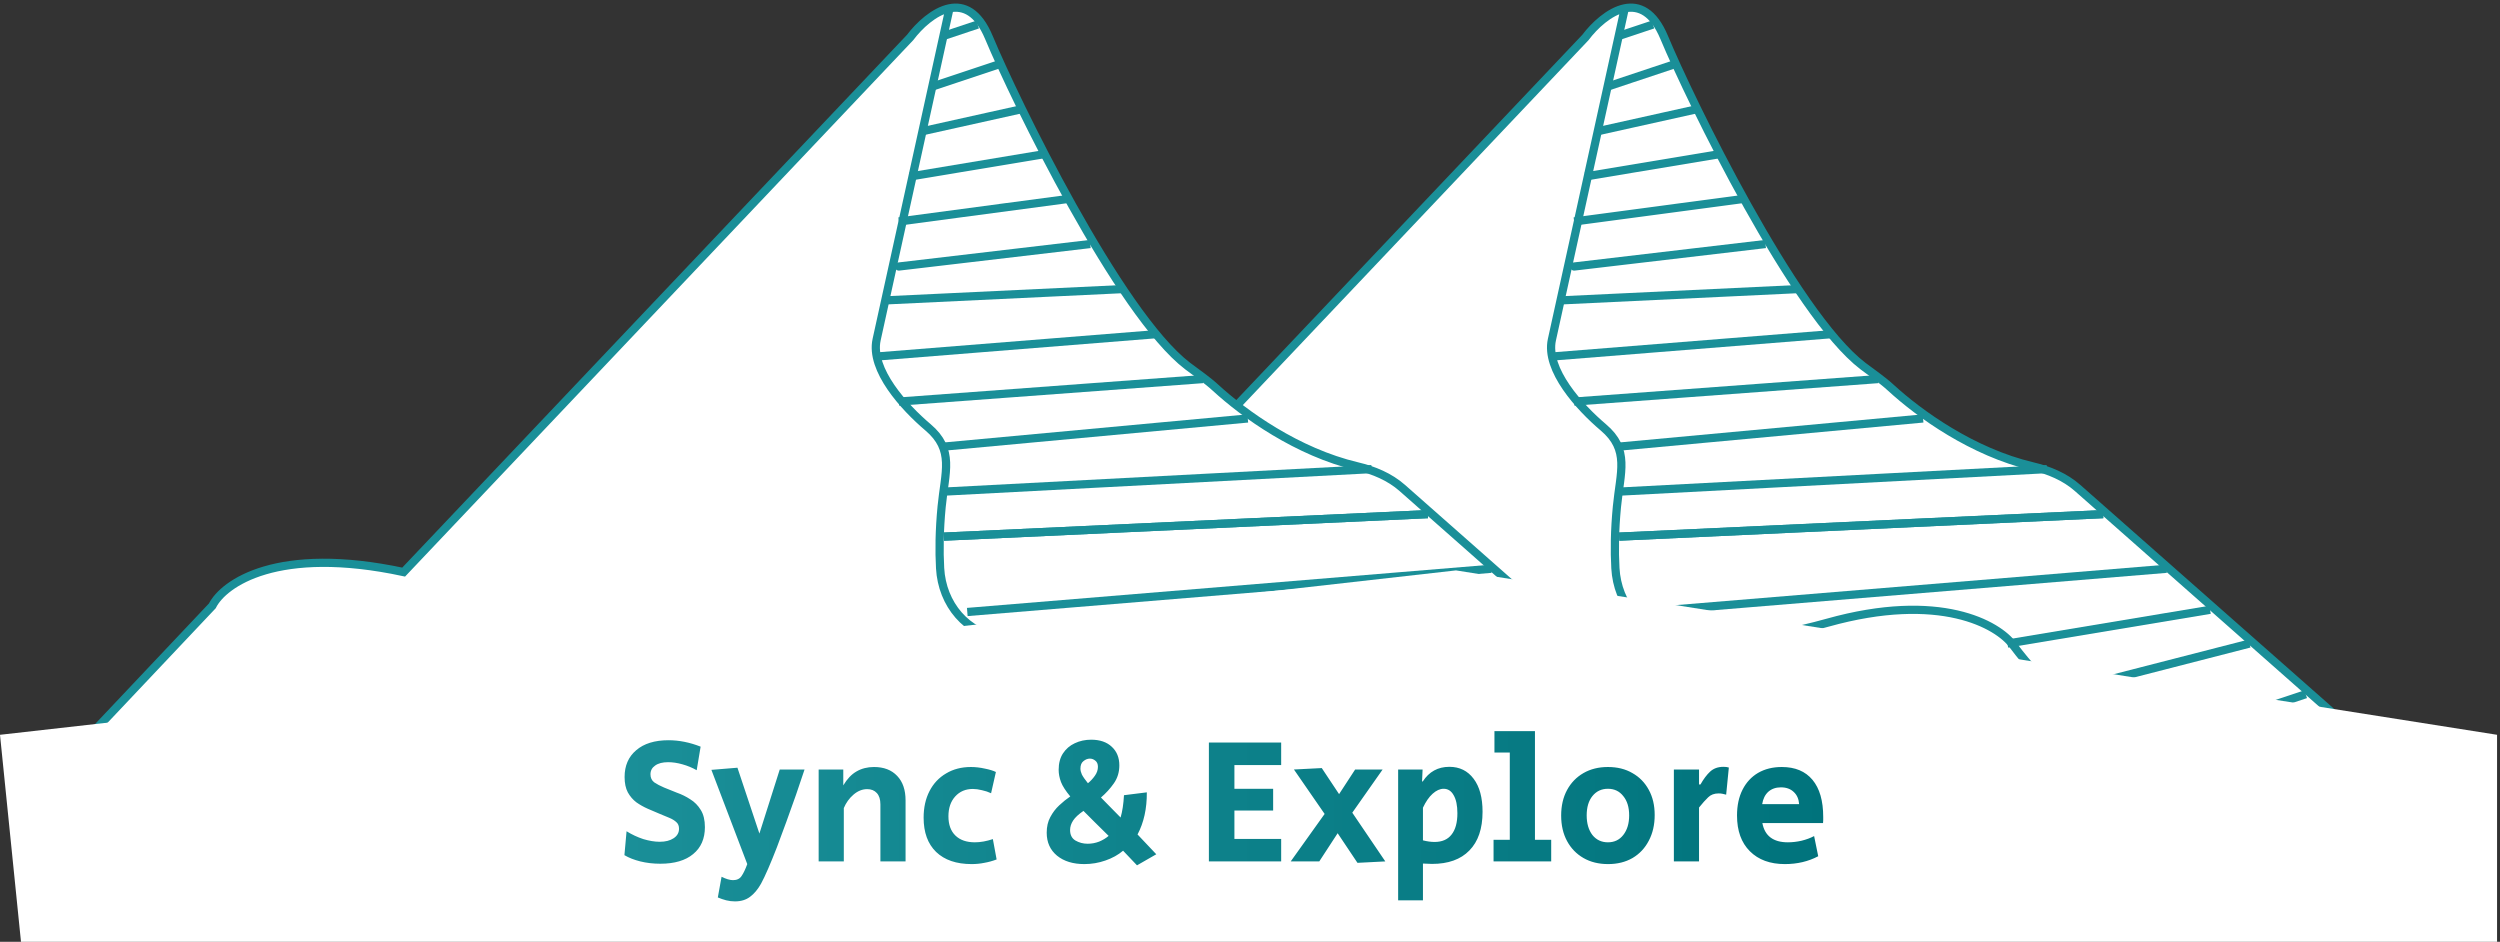
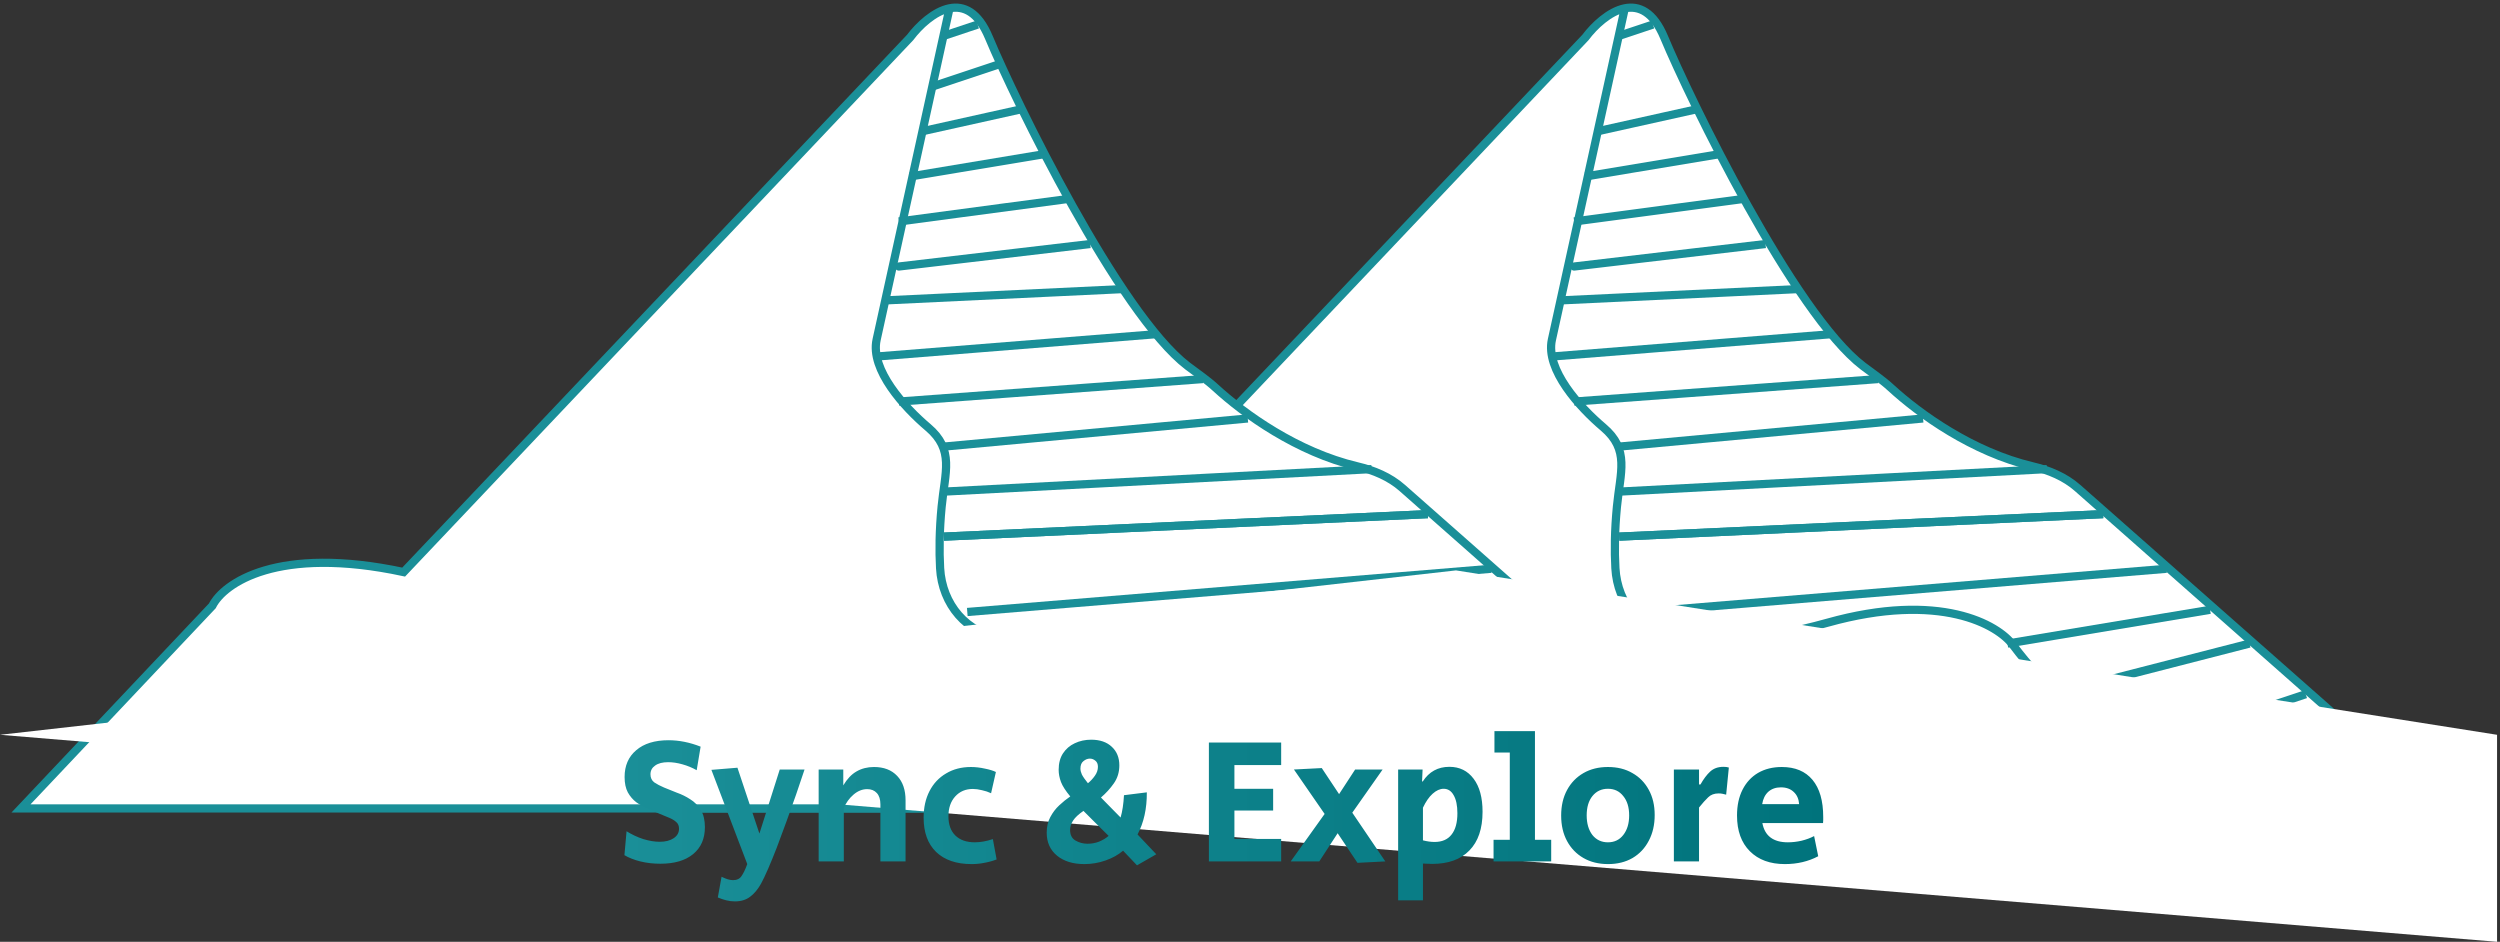
<svg xmlns="http://www.w3.org/2000/svg" width="653" height="246" viewBox="0 0 653 246" fill="none">
  <rect x="0" y="0" width="653" height="246" fill="#333333" stroke="none" />
  <path d="M181.869 211.165L231.845 158.249C234.785 152.37 248.895 142.374 281.821 149.43L414.11 9.791C416.419 6.712 420.342 2.987 424.399 2.166C428.088 1.418 431.888 3.071 434.688 9.791C441.516 26.179 468.646 81.901 486.605 95.615C489.029 97.466 491.59 99.164 493.836 101.228C501.362 108.145 515.197 118.092 530.905 121.806C535.198 122.822 539.355 124.538 542.663 127.457L637.531 211.165C629.733 212.279 618.565 212.638 605.95 211.165H181.869Z" fill="white" />
  <path d="M637.531 211.165L542.663 127.457C539.355 124.538 535.198 122.822 530.905 121.806C515.197 118.092 501.362 108.145 493.836 101.228C491.59 99.164 489.029 97.466 486.605 95.615C468.646 81.901 441.516 26.179 434.688 9.791C431.888 3.071 428.088 1.418 424.399 2.166M637.531 211.165C613.523 214.595 557.57 210.871 525.821 168.538C521.901 163.149 506.712 154.428 477.315 162.659C460.516 167.362 447.397 167.81 438.233 166.691C428.865 165.546 422.462 157.835 421.942 148.412C421.693 143.917 421.746 138.535 422.341 132.351C423.216 123.257 425.737 117.504 418.764 111.601V111.601C412.617 106.397 403.63 96.58 405.36 88.714L424.399 2.166M637.531 211.165H181.869L231.845 158.249C234.785 152.37 248.895 142.374 281.821 149.43L414.11 9.791C416.419 6.712 420.342 2.987 424.399 2.166" stroke="#1A8F98" stroke-width="2.145" />
  <path d="M422.929 9.349L431.748 6.41" stroke="#1A8F98" stroke-width="2.145" />
-   <path d="M419.99 22.578L437.628 16.698" stroke="#1A8F98" stroke-width="2.145" />
  <path d="M417.05 34.337L443.508 28.458" stroke="#1A8F98" stroke-width="2.145" />
  <path d="M414.109 46.096L449.386 40.217" stroke="#1A8F98" stroke-width="2.145" />
  <path d="M411.17 57.856L455.266 51.976" stroke="#1A8F98" stroke-width="2.145" />
  <path d="M411.044 68.549C410.456 68.619 410.036 69.151 410.105 69.74C410.174 70.328 410.707 70.749 411.295 70.679L411.044 68.549ZM411.17 69.614L411.295 70.679L461.271 64.8L461.146 63.735L461.02 62.67L411.044 68.549L411.17 69.614Z" fill="#1A8F98" />
  <path d="M408.23 78.433L469.965 75.494" stroke="#1A8F98" stroke-width="2.145" />
  <path d="M405.29 93.132L478.784 87.253" stroke="#1A8F98" stroke-width="2.145" />
  <path d="M411.17 104.891L490.543 99.012" stroke="#1A8F98" stroke-width="2.145" />
  <path d="M422.929 128.41L534.64 122.53" stroke="#1A8F98" stroke-width="2.145" />
  <path d="M422.929 140.169L549.339 134.289" stroke="#1A8F98" stroke-width="2.145" />
  <path d="M422.929 140.169L549.339 134.289" stroke="#1A8F98" stroke-width="2.145" />
  <path d="M429.041 159.852L565.889 148.561" stroke="#1A8F98" stroke-width="2.145" />
  <path d="M422.929 116.651L502.303 109.301" stroke="#1A8F98" stroke-width="2.145" />
  <path d="M524.351 168.096L577.266 159.277" stroke="#1A8F98" stroke-width="2.145" />
  <path d="M536.109 181.325L587.555 168.096" stroke="#1A8F98" stroke-width="2.145" />
  <path d="M558.157 196.024L602.254 181.325" stroke="#1A8F98" stroke-width="2.145" />
  <path d="M578.736 204.843L616.953 193.084" stroke="#1A8F98" stroke-width="2.145" />
  <path d="M596.375 210.723L628.712 201.904" stroke="#1A8F98" stroke-width="2.145" />
  <path d="M5.483 211.165L55.459 158.249C58.399 152.37 72.51 142.374 105.435 149.43L237.724 9.791C240.034 6.712 243.956 2.987 248.013 2.166C251.702 1.418 255.502 3.071 258.302 9.791C265.131 26.179 292.26 81.901 310.219 95.615C312.644 97.466 315.204 99.164 317.45 101.228C324.976 108.145 338.811 118.092 354.519 121.806C358.813 122.822 362.969 124.538 366.277 127.457L461.146 211.165C453.347 212.279 442.179 212.638 429.564 211.165H5.483Z" fill="white" />
  <path d="M461.146 211.165L366.277 127.457C362.969 124.538 358.813 122.822 354.519 121.806C338.811 118.092 324.976 108.145 317.45 101.228C315.204 99.164 312.644 97.466 310.219 95.615C292.26 81.901 265.131 26.179 258.302 9.791C255.502 3.071 251.702 1.418 248.013 2.166M461.146 211.165C437.138 214.595 381.184 210.871 349.435 168.538C345.515 163.149 330.326 154.428 300.929 162.659C284.13 167.362 271.012 167.81 261.847 166.691C252.479 165.546 246.076 157.835 245.556 148.412C245.308 143.917 245.361 138.535 245.955 132.351C246.83 123.257 249.351 117.504 242.378 111.601V111.601C236.231 106.397 227.244 96.58 228.974 88.714L248.013 2.166M461.146 211.165H5.483L55.459 158.249C58.399 152.37 72.51 142.374 105.435 149.43L237.724 9.791C240.034 6.712 243.956 2.987 248.013 2.166" stroke="#1A8F98" stroke-width="2.145" />
  <path d="M246.543 9.349L255.363 6.41" stroke="#1A8F98" stroke-width="2.145" />
  <path d="M243.604 22.578L261.243 16.698" stroke="#1A8F98" stroke-width="2.145" />
  <path d="M240.664 34.337L267.122 28.458" stroke="#1A8F98" stroke-width="2.145" />
  <path d="M237.725 46.096L273.002 40.217" stroke="#1A8F98" stroke-width="2.145" />
  <path d="M234.785 57.856L278.881 51.976" stroke="#1A8F98" stroke-width="2.145" />
  <path d="M234.659 68.549C234.071 68.619 233.651 69.151 233.72 69.74C233.789 70.328 234.322 70.749 234.91 70.679L234.659 68.549ZM234.785 69.614L234.91 70.679L284.886 64.8L284.761 63.735L284.635 62.67L234.659 68.549L234.785 69.614Z" fill="#1A8F98" />
  <path d="M231.844 78.433L293.579 75.494" stroke="#1A8F98" stroke-width="2.145" />
  <path d="M228.905 93.132L302.399 87.253" stroke="#1A8F98" stroke-width="2.145" />
  <path d="M234.785 104.891L314.158 99.012" stroke="#1A8F98" stroke-width="2.145" />
  <path d="M246.543 128.41L358.254 122.53" stroke="#1A8F98" stroke-width="2.145" />
  <path d="M246.543 140.169L372.953 134.289" stroke="#1A8F98" stroke-width="2.145" />
  <path d="M246.543 140.169L372.953 134.289" stroke="#1A8F98" stroke-width="2.145" />
  <path d="M252.655 159.852L389.503 148.561" stroke="#1A8F98" stroke-width="2.145" />
  <path d="M246.543 116.651L325.917 109.301" stroke="#1A8F98" stroke-width="2.145" />
  <path d="M347.965 168.096L400.881 159.277" stroke="#1A8F98" stroke-width="2.145" />
  <path d="M359.724 181.325L411.17 168.096" stroke="#1A8F98" stroke-width="2.145" />
  <path d="M381.772 196.024L425.869 181.325" stroke="#1A8F98" stroke-width="2.145" />
  <path d="M402.351 204.843L440.567 193.084" stroke="#1A8F98" stroke-width="2.145" />
  <path d="M419.99 210.723L452.327 201.904" stroke="#1A8F98" stroke-width="2.145" />
-   <path d="M0 191.928L380.302 148.988L652.23 191.928V246H5.483L0 191.928Z" fill="white" />
+   <path d="M0 191.928L380.302 148.988L652.23 191.928V246L0 191.928Z" fill="white" />
  <path d="M172.467 225.606C170.634 225.606 168.894 225.404 167.246 225C165.63 224.596 164.248 224.052 163.098 223.368L163.657 217.122C165.056 217.992 166.516 218.676 168.039 219.173C169.593 219.639 171.022 219.872 172.327 219.872C173.819 219.872 175.031 219.562 175.963 218.94C176.896 218.318 177.362 217.495 177.362 216.469C177.362 215.724 177.129 215.149 176.663 214.745C176.197 214.31 175.591 213.937 174.845 213.626C174.099 213.315 173.275 212.973 172.374 212.6C171.349 212.165 170.292 211.715 169.204 211.249C168.148 210.782 167.153 210.223 166.221 209.57C165.32 208.887 164.574 208.017 163.983 206.96C163.424 205.903 163.144 204.567 163.144 202.951C163.144 199.999 164.154 197.668 166.174 195.959C168.194 194.218 171.007 193.348 174.612 193.348C177.377 193.348 180.174 193.908 183.002 195.026L181.977 201.18C180.827 200.527 179.584 200.014 178.248 199.641C176.942 199.268 175.699 199.082 174.518 199.082C173.058 199.082 171.923 199.377 171.115 199.968C170.307 200.527 169.903 201.288 169.903 202.252C169.903 203.153 170.23 203.852 170.882 204.349C171.566 204.816 172.421 205.266 173.446 205.701C174.472 206.136 175.591 206.587 176.803 207.053C178.046 207.488 179.211 208.063 180.299 208.778C181.417 209.462 182.334 210.394 183.049 211.575C183.764 212.725 184.121 214.216 184.121 216.05C184.121 219.064 183.096 221.411 181.045 223.089C179.025 224.767 176.165 225.606 172.467 225.606ZM191.97 235.442C191.193 235.442 190.431 235.349 189.685 235.162C188.971 234.976 188.24 234.727 187.495 234.416L188.473 229.009C189.654 229.599 190.649 229.895 191.457 229.895C192.482 229.895 193.228 229.537 193.694 228.822C194.192 228.108 194.689 227.067 195.186 225.699L185.816 201.086L192.622 200.527L198.356 217.728L203.67 200.993H210.149C209.466 203.075 208.72 205.282 207.912 207.613C207.104 209.943 206.265 212.29 205.395 214.651C204.556 216.982 203.732 219.204 202.924 221.317C202.116 223.4 201.355 225.264 200.64 226.911C199.925 228.558 199.304 229.864 198.775 230.827C197.936 232.319 196.988 233.453 195.932 234.23C194.875 235.038 193.555 235.442 191.97 235.442ZM213.832 225V200.993H220.265V205.142C221.259 203.464 222.409 202.252 223.714 201.506C225.05 200.729 226.573 200.341 228.282 200.341C230.862 200.341 232.882 201.117 234.342 202.671C235.803 204.194 236.533 206.323 236.533 209.058V225H229.961V210.083C229.961 208.809 229.65 207.83 229.028 207.146C228.407 206.463 227.568 206.121 226.511 206.121C225.237 206.121 224.04 206.603 222.922 207.566C221.834 208.498 220.995 209.664 220.404 211.062V225H213.832ZM253.79 225.699C249.812 225.699 246.72 224.643 244.513 222.529C242.338 220.416 241.25 217.433 241.25 213.579C241.25 210.938 241.763 208.623 242.788 206.634C243.814 204.645 245.259 203.106 247.124 202.019C248.988 200.9 251.148 200.341 253.603 200.341C254.784 200.341 255.996 200.48 257.239 200.76C258.482 201.009 259.446 201.304 260.129 201.646L258.871 207.193C258.156 206.851 257.363 206.587 256.493 206.401C255.623 206.183 254.831 206.074 254.116 206.074C252.22 206.074 250.682 206.727 249.501 208.032C248.32 209.337 247.73 211.062 247.73 213.206C247.73 215.382 248.336 217.06 249.548 218.241C250.76 219.422 252.453 220.012 254.629 220.012C256.089 220.012 257.659 219.732 259.337 219.173L260.316 224.487C259.259 224.891 258.187 225.186 257.099 225.373C256.043 225.59 254.94 225.699 253.79 225.699ZM296.986 226.026L293.35 222.203C292.076 223.291 290.538 224.145 288.735 224.767C286.964 225.388 285.13 225.699 283.235 225.699C280.282 225.699 277.905 224.969 276.103 223.508C274.3 222.017 273.399 220.012 273.399 217.495C273.399 215.941 273.71 214.589 274.331 213.439C274.953 212.259 275.73 211.233 276.662 210.363C277.625 209.462 278.589 208.685 279.552 208.032C278.34 206.571 277.532 205.313 277.128 204.256C276.724 203.169 276.522 202.112 276.522 201.086C276.522 199.377 276.895 197.948 277.641 196.798C278.418 195.617 279.443 194.731 280.718 194.141C282.023 193.519 283.452 193.208 285.006 193.208C287.306 193.208 289.108 193.83 290.414 195.073C291.719 196.285 292.371 197.901 292.371 199.921C292.371 201.692 291.89 203.262 290.926 204.629C289.994 205.965 288.875 207.193 287.57 208.312C288.254 208.995 289.015 209.772 289.854 210.643C290.693 211.482 291.641 212.445 292.698 213.533C293.164 211.948 293.459 210.005 293.583 207.706L299.55 206.96C299.581 211.186 298.773 214.853 297.126 217.961L302.021 223.135L296.986 226.026ZM284.167 204.583C284.851 204.023 285.457 203.371 285.985 202.625C286.513 201.879 286.778 201.102 286.778 200.294C286.778 199.579 286.56 199.051 286.125 198.709C285.69 198.336 285.208 198.15 284.68 198.15C284.089 198.15 283.53 198.367 283.002 198.802C282.473 199.206 282.209 199.859 282.209 200.76C282.209 201.226 282.334 201.739 282.582 202.298C282.862 202.858 283.39 203.619 284.167 204.583ZM284.074 220.385C285.13 220.385 286.14 220.199 287.104 219.826C288.067 219.422 288.891 218.924 289.574 218.334C288.238 216.998 287.026 215.801 285.938 214.745C284.851 213.657 283.872 212.678 283.002 211.808C281.728 212.678 280.826 213.517 280.298 214.325C279.77 215.133 279.506 215.957 279.506 216.796C279.506 218.07 279.972 218.987 280.904 219.546C281.867 220.105 282.924 220.385 284.074 220.385ZM315.762 225V193.954H334.641V199.828H322.428V206.028H332.544V211.715H322.428V219.126H334.641V225H315.762ZM354.57 225.373L349.396 217.635L344.594 225H337.136L345.993 212.6L337.975 200.993L345.247 200.62L349.768 207.426L353.964 200.993H361.143L353.218 212.274L361.842 225L354.57 225.373ZM365.194 235.162V200.993H371.581L371.441 204.116H371.627C373.274 201.568 375.59 200.294 378.573 200.294C381.246 200.294 383.359 201.335 384.913 203.417C386.466 205.468 387.243 208.343 387.243 212.041C387.243 216.454 386.094 219.826 383.794 222.156C381.525 224.487 378.278 225.653 374.051 225.653C373.647 225.653 373.243 225.637 372.839 225.606C372.466 225.606 372.078 225.59 371.674 225.559V235.162H365.194ZM374.704 219.919C376.662 219.919 378.138 219.282 379.132 218.008C380.158 216.734 380.671 214.869 380.671 212.414C380.671 210.394 380.344 208.825 379.692 207.706C379.07 206.587 378.2 206.028 377.081 206.028C376.118 206.028 375.155 206.463 374.191 207.333C373.259 208.172 372.42 209.384 371.674 210.969V219.499C372.762 219.779 373.772 219.919 374.704 219.919ZM390.116 225V219.36H394.358V196.565H390.349V190.971H400.93V219.36H405.172V225H390.116ZM420.036 225.699C417.581 225.699 415.437 225.171 413.603 224.114C411.77 223.058 410.34 221.582 409.315 219.686C408.289 217.79 407.776 215.568 407.776 213.02C407.776 210.472 408.289 208.25 409.315 206.354C410.34 204.458 411.77 202.982 413.603 201.925C415.437 200.869 417.565 200.341 419.989 200.341C422.445 200.341 424.573 200.869 426.376 201.925C428.209 202.951 429.639 204.412 430.664 206.307C431.69 208.172 432.203 210.363 432.203 212.88C432.203 215.428 431.69 217.666 430.664 219.593C429.67 221.519 428.256 223.027 426.422 224.114C424.589 225.171 422.46 225.699 420.036 225.699ZM419.989 220.012C421.668 220.012 423.004 219.375 423.998 218.101C425.024 216.796 425.537 215.087 425.537 212.973C425.537 210.86 425.024 209.182 423.998 207.939C423.004 206.665 421.668 206.028 419.989 206.028C418.311 206.028 416.959 206.665 415.934 207.939C414.94 209.182 414.442 210.86 414.442 212.973C414.442 215.087 414.94 216.796 415.934 218.101C416.959 219.375 418.311 220.012 419.989 220.012ZM437.215 225V200.993H443.787V204.909H444.16C444.968 203.479 445.807 202.361 446.677 201.553C447.579 200.713 448.744 200.294 450.174 200.294C450.733 200.294 451.199 200.356 451.572 200.48L450.873 207.566C450.531 207.473 450.205 207.395 449.894 207.333C449.583 207.271 449.257 207.24 448.915 207.24C447.765 207.24 446.848 207.581 446.165 208.265C445.481 208.918 444.688 209.803 443.787 210.922V225H437.215ZM466.201 225.699C462.348 225.699 459.302 224.58 457.065 222.343C454.827 220.105 453.709 216.998 453.709 213.02C453.709 210.409 454.19 208.156 455.154 206.261C456.117 204.365 457.469 202.904 459.209 201.879C460.981 200.853 463.047 200.341 465.409 200.341C468.89 200.341 471.562 201.459 473.427 203.697C475.291 205.934 476.224 209.166 476.224 213.393C476.224 213.673 476.224 213.952 476.224 214.232C476.224 214.481 476.208 214.729 476.177 214.978H460.328C460.95 218.334 463.172 220.012 466.994 220.012C468.175 220.012 469.371 219.872 470.583 219.593C471.826 219.282 472.914 218.878 473.846 218.381L474.919 223.648C472.339 225.016 469.433 225.699 466.201 225.699ZM460.281 210.037H469.931C469.837 208.7 469.371 207.644 468.532 206.867C467.693 206.059 466.574 205.655 465.176 205.655C463.84 205.655 462.736 206.043 461.866 206.82C461.027 207.597 460.499 208.669 460.281 210.037Z" fill="url(#paint0_linear_152_190)" />
  <defs>
    <linearGradient id="paint0_linear_152_190" x1="161" y1="211.5" x2="479" y2="211.5" gradientUnits="userSpaceOnUse">
      <stop stop-color="#1A8F98" />
      <stop offset="1" stop-color="#00737C" />
    </linearGradient>
  </defs>
</svg>